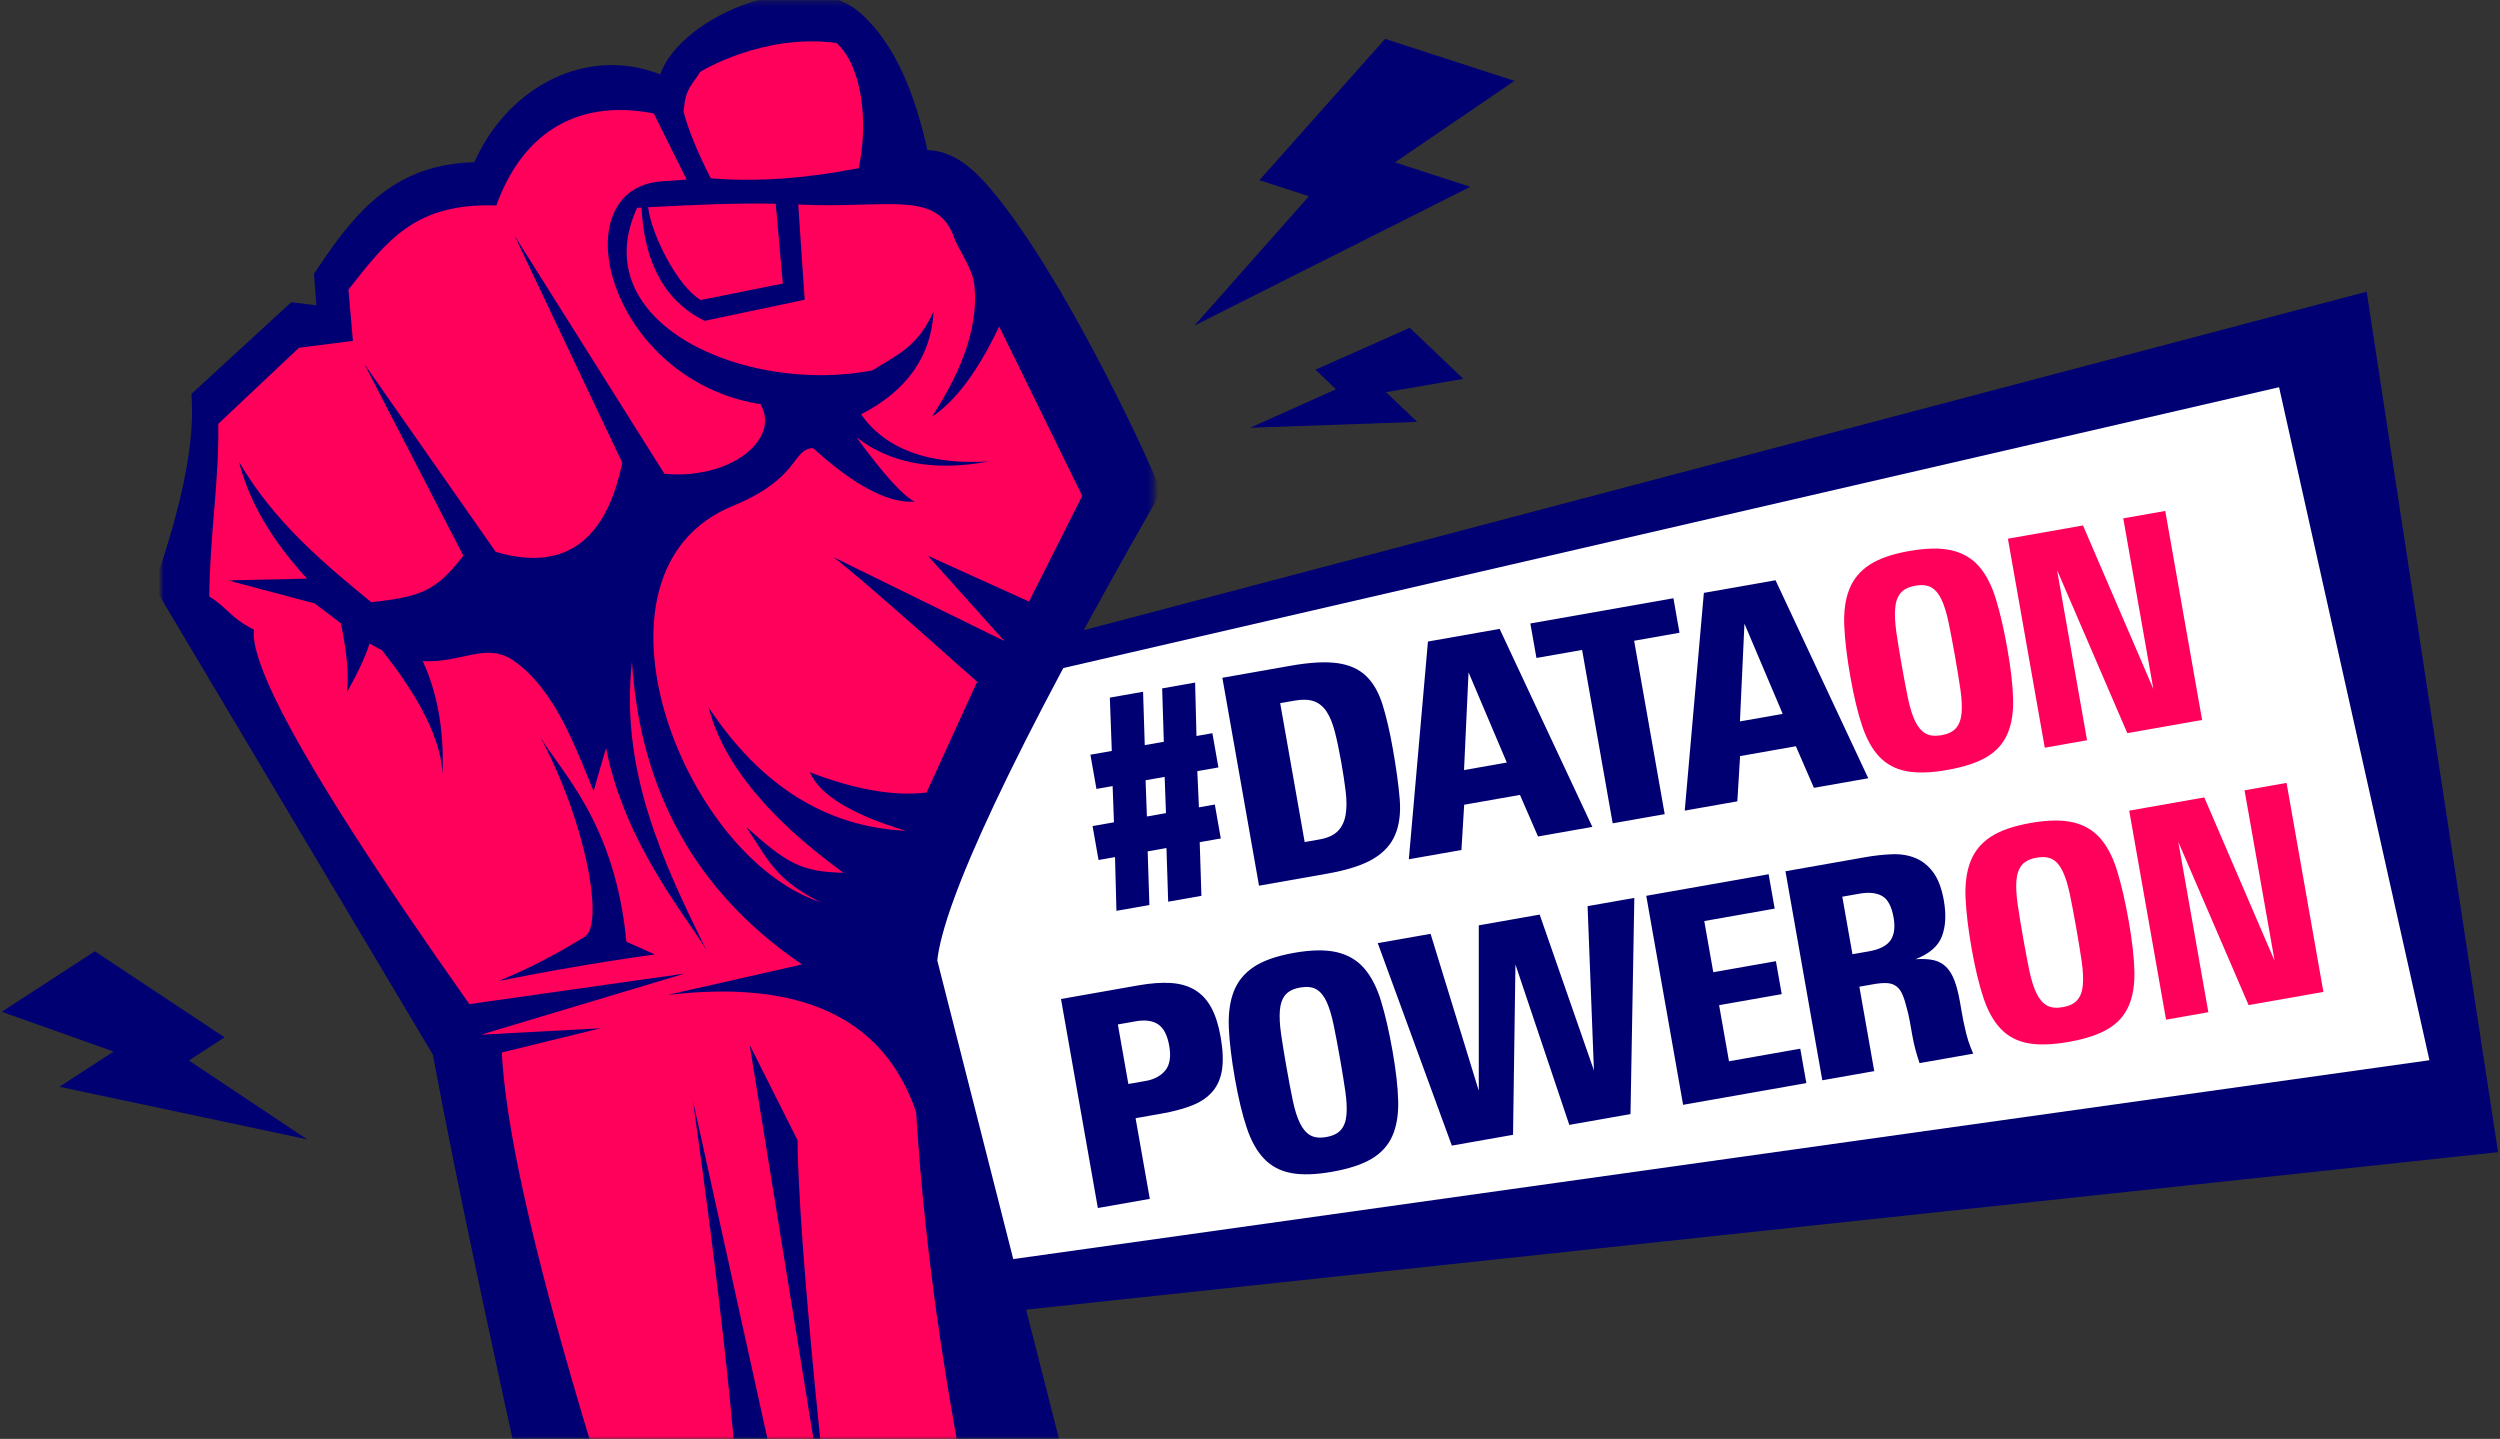
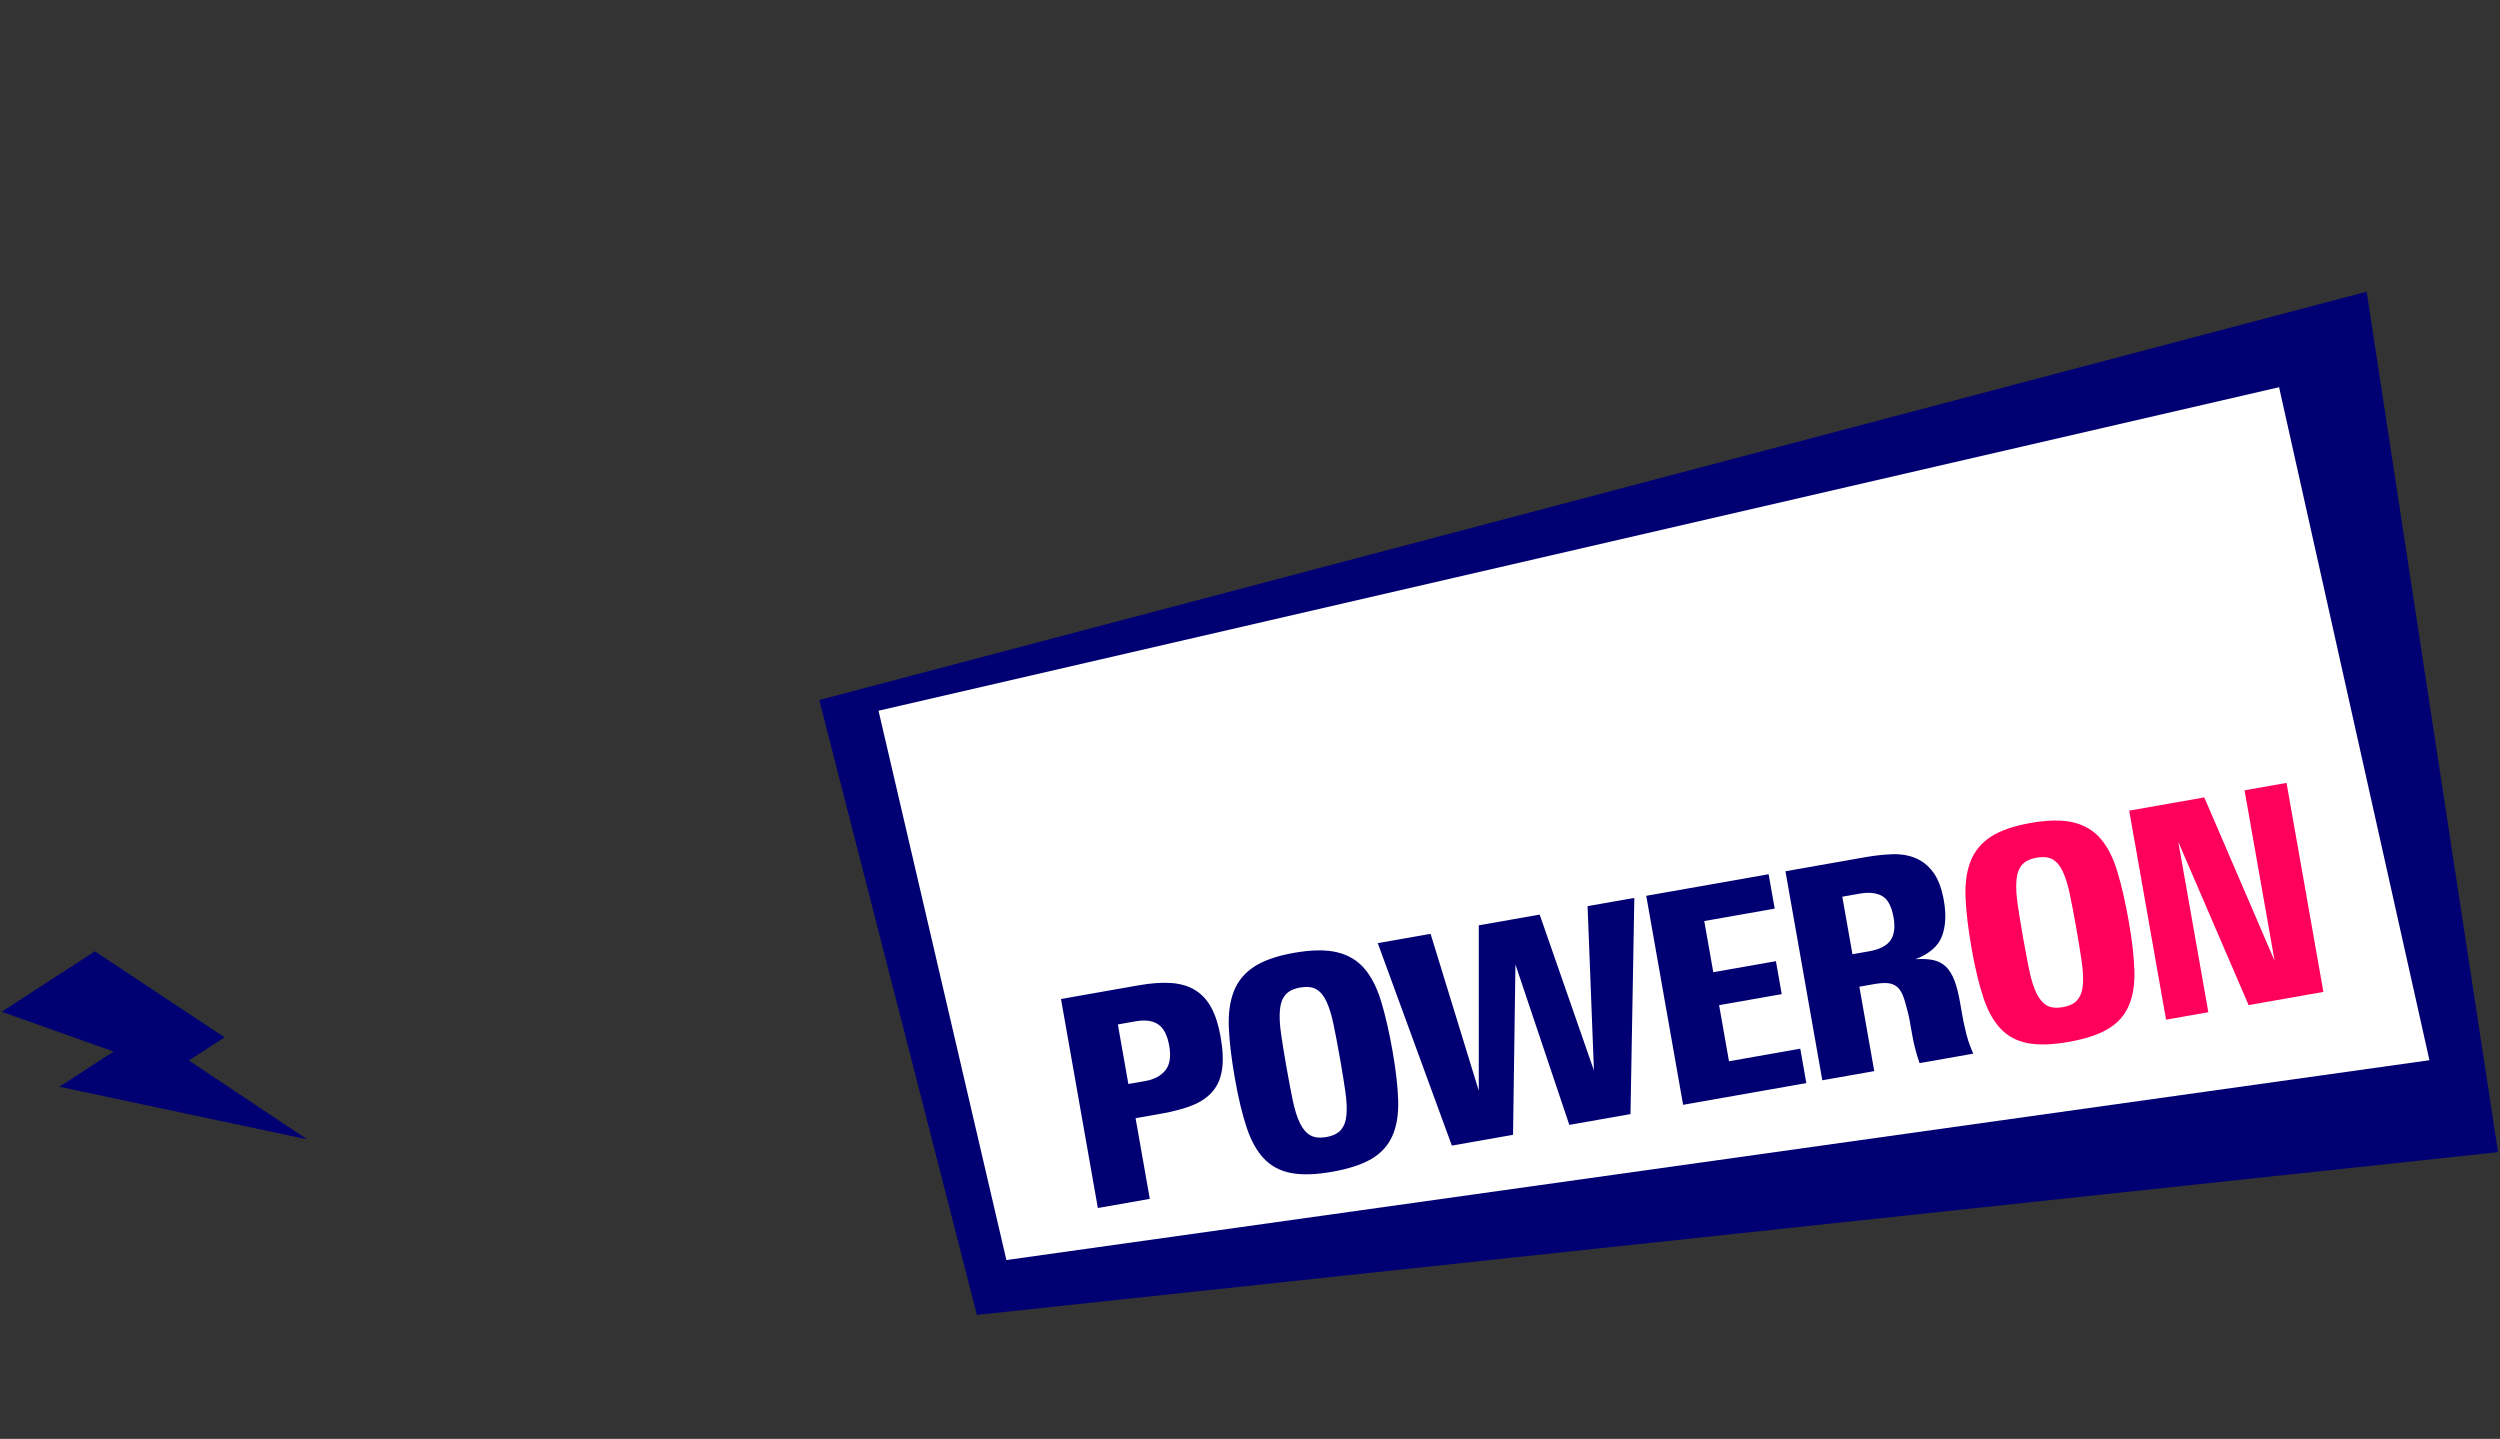
<svg xmlns="http://www.w3.org/2000/svg" xmlns:xlink="http://www.w3.org/1999/xlink" width="450px" height="259px" viewBox="0 0 450 259">
  <rect x="0" y="0" width="450" height="259" fill="#333333" stroke="none" />
  <title>New Main hand</title>
  <desc>Created with Sketch.</desc>
  <defs>
-     <rect id="path-1" x="0" y="0" width="207.6" height="264" />
    <polygon id="path-3" points="0 0.26 178.682 0.26 178.682 303.547 0 303.547" />
  </defs>
  <g id="Desktop" stroke="none" stroke-width="1" fill="none" fill-rule="evenodd">
    <g id="Desktop-HD" transform="translate(-21, -1277)">
      <g id="New-Main-hand" transform="translate(21, 1272)">
-         <polygon id="Path-8-Copy-3" fill="#000073" points="249.32 12 272.6 19.558 251.096 34.223 264.655 38.625 215 63.6 235.605 40.323 226.695 37.431" />
        <polygon id="Path-8-Copy-4" fill="#000073" transform="translate(27.8, 198.6) scale(-1, 1) rotate(33) translate(-27.8, -198.6) " points="24.617 174 44.6 174 31.607 190.974 43.245 190.974 11 223.2 21.121 199.702 13.473 199.702" />
-         <polygon id="Path-8-Copy-5" fill="#000073" points="253.746 64 263.4 73.189 249.475 75.585 255.098 80.937 225 82 240.477 75.066 236.782 71.55" />
        <polygon id="Rectangle-Copy-9" fill="#000073" transform="translate(298.246, 159.556) rotate(-10) translate(-298.246, -159.556) " points="154.711 105.25 441.781 81.235 438.172 237.877 163.441 219.18" />
        <polygon id="Rectangle-Copy-10" fill="#FFFFFF" transform="translate(296.537, 157.703) rotate(-10) translate(-296.537, -157.703) " points="164.537 109.272 422.92 95.703 428.537 219.703 170.036 210.645" />
        <g transform="translate(300.5, 158.5) rotate(-10) translate(-300.5, -158.5) translate(188, 112)" fill-rule="nonzero">
-           <path d="M18.68,39.504 L20.054,29.938 L23.488,29.938 L22.114,39.504 L28.189,39.504 L29.563,29.938 L33.419,29.938 L33.419,23.736 L30.514,23.736 L31.359,17.272 L35.215,17.272 L35.215,11.017 L32.31,11.017 L33.736,1.504 L27.714,1.504 L26.34,11.017 L22.854,11.017 L24.227,1.504 L18.152,1.504 L16.831,11.017 L12.922,11.017 L12.922,17.272 L15.881,17.272 L14.983,23.736 L11.073,23.736 L11.073,29.938 L14.084,29.938 L12.658,39.504 L18.68,39.504 Z M24.491,23.736 L21.005,23.736 L21.903,17.272 L25.389,17.272 L24.491,23.736 Z M51.132,39.504 C54.83,39.504 57.718,39.11 59.796,38.321 C61.874,37.533 63.432,36.324 64.471,34.695 C65.51,33.066 66.144,30.989 66.373,28.467 C66.602,25.944 66.716,22.948 66.716,19.479 C66.716,16.255 66.567,13.505 66.267,11.227 C65.968,8.95 65.29,7.093 64.234,5.656 C63.177,4.22 61.619,3.168 59.558,2.503 C57.498,1.837 54.707,1.504 51.185,1.504 L51.185,1.504 L38.718,1.504 L38.718,39.504 L51.132,39.504 Z M50.868,33.197 L48.174,33.197 L48.174,7.811 L50.815,7.811 C52.224,7.811 53.351,8.048 54.196,8.521 C55.042,8.994 55.684,9.729 56.125,10.728 C56.565,11.727 56.847,13.014 56.97,14.591 C57.093,16.168 57.155,18.06 57.155,20.267 C57.155,22.23 57.111,23.999 57.023,25.576 C56.935,27.153 56.688,28.51 56.283,29.649 C55.878,30.788 55.253,31.664 54.408,32.277 C53.563,32.89 52.383,33.197 50.868,33.197 L50.868,33.197 Z M75.713,39.504 L77.615,31.568 L87.811,31.568 L89.712,39.504 L99.644,39.504 L89.395,1.504 L76.294,1.504 L66.099,39.504 L75.713,39.504 Z M86.49,25.418 L78.672,25.418 L82.528,8.232 L86.49,25.418 Z M112.867,39.504 L112.867,7.811 L121.161,7.811 L121.161,1.504 L95.011,1.504 L95.011,7.811 L103.358,7.811 L103.358,39.504 L112.867,39.504 Z M126.143,39.504 L128.044,31.568 L138.24,31.568 L140.142,39.504 L150.073,39.504 L139.825,1.504 L126.724,1.504 L116.528,39.504 L126.143,39.504 Z M136.919,25.418 L129.101,25.418 L132.957,8.232 L136.919,25.418 Z" fill="#000073" />
-           <path d="M164.32,40.504 C167.37,40.504 169.832,40.152 171.707,39.447 C173.582,38.743 175.045,37.607 176.097,36.039 C177.148,34.471 177.858,32.455 178.226,29.989 C178.594,27.523 178.778,24.511 178.778,20.953 C178.778,17.43 178.62,14.375 178.305,11.785 C177.989,9.196 177.332,7.074 176.333,5.418 C175.334,3.762 173.889,2.53 171.996,1.719 C170.103,0.909 167.58,0.504 164.426,0.504 C161.306,0.504 158.809,0.909 156.934,1.719 C155.059,2.53 153.613,3.771 152.597,5.445 C151.58,7.118 150.906,9.24 150.573,11.812 C150.24,14.383 150.073,17.43 150.073,20.953 C150.073,24.511 150.257,27.532 150.625,30.015 C150.993,32.499 151.694,34.515 152.728,36.065 C153.762,37.615 155.208,38.743 157.065,39.447 C158.923,40.152 161.341,40.504 164.32,40.504 Z M164.426,34.163 C163.199,34.163 162.261,33.89 161.613,33.344 C160.965,32.798 160.483,31.97 160.167,30.861 C159.852,29.751 159.668,28.351 159.615,26.66 C159.563,24.969 159.536,22.979 159.536,20.689 C159.536,18.329 159.563,16.286 159.615,14.559 C159.668,12.833 159.843,11.398 160.141,10.253 C160.439,9.108 160.921,8.254 161.587,7.69 C162.253,7.127 163.199,6.845 164.426,6.845 C165.652,6.845 166.59,7.118 167.238,7.664 C167.887,8.21 168.36,9.046 168.658,10.174 C168.956,11.301 169.131,12.728 169.183,14.454 C169.236,16.18 169.262,18.223 169.262,20.583 C169.262,22.908 169.236,24.916 169.183,26.607 C169.131,28.298 168.956,29.707 168.658,30.834 C168.36,31.962 167.878,32.798 167.212,33.344 C166.546,33.89 165.617,34.163 164.426,34.163 Z M190.044,39.606 L190.044,8.483 L197.405,39.606 L211.073,39.606 L211.073,1.402 L203.398,1.402 L203.398,32.578 L196.038,1.402 L182.316,1.402 L182.316,39.606 L190.044,39.606 Z" id="ON" fill="#FF005A" />
          <path d="M9.568,91.606 L9.568,76.863 L14.263,76.863 C16.478,76.863 18.395,76.696 20.013,76.361 C21.63,76.027 22.975,75.419 24.048,74.538 C25.12,73.658 25.912,72.451 26.422,70.919 C26.931,69.386 27.186,67.44 27.186,65.08 C27.186,62.931 26.94,61.117 26.448,59.637 C25.956,58.158 25.182,56.951 24.127,56.018 C23.072,55.084 21.727,54.415 20.092,54.01 C18.456,53.605 16.496,53.402 14.21,53.402 L14.21,53.402 L0.073,53.402 L0.073,91.606 L9.568,91.606 Z M12.522,70.575 L9.357,70.575 L9.357,59.69 L12.575,59.69 C14.333,59.69 15.643,60.104 16.505,60.932 C17.366,61.76 17.797,63.142 17.797,65.08 C17.797,67.053 17.314,68.462 16.346,69.307 C15.379,70.153 14.105,70.575 12.522,70.575 L12.522,70.575 Z M42.711,92.504 C45.77,92.504 48.241,92.152 50.122,91.447 C52.003,90.743 53.472,89.607 54.527,88.039 C55.582,86.471 56.294,84.455 56.663,81.989 C57.032,79.523 57.217,76.511 57.217,72.953 C57.217,69.43 57.059,66.375 56.742,63.785 C56.426,61.196 55.766,59.074 54.764,57.418 C53.762,55.762 52.311,54.53 50.412,53.719 C48.513,52.909 45.981,52.504 42.816,52.504 C39.687,52.504 37.181,52.909 35.3,53.719 C33.418,54.53 31.968,55.771 30.948,57.445 C29.928,59.118 29.251,61.24 28.917,63.812 C28.583,66.383 28.416,69.43 28.416,72.953 C28.416,76.511 28.6,79.532 28.97,82.015 C29.339,84.499 30.042,86.515 31.08,88.065 C32.117,89.615 33.568,90.743 35.431,91.447 C37.295,92.152 39.722,92.504 42.711,92.504 Z M42.816,86.163 C41.585,86.163 40.645,85.89 39.994,85.344 C39.344,84.798 38.86,83.97 38.544,82.861 C38.227,81.751 38.042,80.351 37.99,78.66 C37.937,76.969 37.911,74.979 37.911,72.689 C37.911,70.329 37.937,68.286 37.99,66.559 C38.042,64.833 38.218,63.398 38.517,62.253 C38.816,61.108 39.3,60.254 39.968,59.69 C40.636,59.127 41.585,58.845 42.816,58.845 C44.047,58.845 44.988,59.118 45.638,59.664 C46.289,60.21 46.764,61.046 47.063,62.174 C47.362,63.301 47.537,64.728 47.59,66.454 C47.643,68.18 47.669,70.223 47.669,72.583 L47.668,73.44 C47.662,75.405 47.636,77.128 47.59,78.607 C47.537,80.298 47.362,81.707 47.063,82.834 C46.764,83.962 46.28,84.798 45.612,85.344 C44.944,85.89 44.012,86.163 42.816,86.163 Z M75.959,91.606 L81.709,61.487 L86.245,91.606 L97.428,91.606 L104.865,53.402 L96.32,53.402 L92.311,82.729 L87.564,53.402 L76.434,53.402 L71.264,82.729 L67.625,53.402 L57.971,53.402 L64.776,91.606 L75.959,91.606 Z M129.568,91.606 L129.568,85.318 L116.539,85.318 L116.539,75.067 L127.986,75.067 L127.986,69.043 L116.539,69.043 L116.539,59.69 L129.41,59.69 L129.41,53.402 L107.044,53.402 L107.044,91.606 L129.568,91.606 Z M141.98,91.606 L141.98,76.176 L144.565,76.176 C145.585,76.176 146.411,76.256 147.044,76.414 C147.677,76.573 148.187,76.863 148.574,77.286 C148.961,77.709 149.233,78.272 149.392,78.977 C149.55,79.681 149.664,80.58 149.735,81.672 C149.805,82.376 149.84,83.107 149.84,83.865 L149.84,83.865 L149.84,86.269 C149.84,87.29 149.875,88.206 149.946,89.017 C150.016,89.827 150.121,90.69 150.262,91.606 L150.262,91.606 L160.073,91.606 C159.862,90.725 159.704,89.924 159.599,89.201 C159.493,88.479 159.423,87.572 159.388,86.48 C159.352,85.846 159.335,85.159 159.335,84.419 L159.335,84.419 L159.335,81.936 C159.335,80.386 159.229,79.074 159.018,77.999 C158.807,76.925 158.456,76.044 157.963,75.357 C157.471,74.67 156.812,74.151 155.985,73.799 C155.159,73.446 154.095,73.2 152.794,73.059 C155.431,72.53 157.234,71.447 158.201,69.809 C159.168,68.171 159.651,66.084 159.651,63.548 C159.651,61.328 159.317,59.549 158.649,58.211 C157.981,56.872 157.075,55.842 155.933,55.12 C154.79,54.397 153.453,53.931 151.924,53.719 C150.394,53.508 148.767,53.402 147.044,53.402 L147.044,53.402 L132.486,53.402 L132.486,91.606 L141.98,91.606 Z M144.776,70.205 L141.769,70.205 L141.769,59.69 L144.934,59.69 C146.622,59.69 147.923,60.06 148.838,60.8 C149.752,61.54 150.209,62.931 150.209,64.974 C150.209,66.771 149.787,68.092 148.943,68.937 C148.099,69.783 146.71,70.205 144.776,70.205 L144.776,70.205 Z" id="POWER" fill="#000073" />
          <path d="M177.32,92.504 C180.37,92.504 182.832,92.152 184.707,91.447 C186.582,90.743 188.045,89.607 189.097,88.039 C190.148,86.471 190.858,84.455 191.226,81.989 C191.594,79.523 191.778,76.511 191.778,72.953 C191.778,69.43 191.62,66.375 191.305,63.785 C190.989,61.196 190.332,59.074 189.333,57.418 C188.334,55.762 186.889,54.53 184.996,53.719 C183.103,52.909 180.58,52.504 177.426,52.504 C174.306,52.504 171.809,52.909 169.934,53.719 C168.059,54.53 166.613,55.771 165.597,57.445 C164.58,59.118 163.906,61.24 163.573,63.812 C163.24,66.383 163.073,69.43 163.073,72.953 C163.073,76.511 163.257,79.532 163.625,82.015 C163.993,84.499 164.694,86.515 165.728,88.065 C166.762,89.615 168.208,90.743 170.065,91.447 C171.923,92.152 174.341,92.504 177.32,92.504 Z M177.426,86.163 C176.199,86.163 175.261,85.89 174.613,85.344 C173.965,84.798 173.483,83.97 173.167,82.861 C172.852,81.751 172.668,80.351 172.615,78.66 C172.563,76.969 172.536,74.979 172.536,72.689 C172.536,70.329 172.563,68.286 172.615,66.559 C172.668,64.833 172.843,63.398 173.141,62.253 C173.439,61.108 173.921,60.254 174.587,59.69 C175.253,59.127 176.199,58.845 177.426,58.845 C178.652,58.845 179.59,59.118 180.238,59.664 C180.887,60.21 181.36,61.046 181.658,62.174 C181.956,63.301 182.131,64.728 182.183,66.454 C182.236,68.18 182.262,70.223 182.262,72.583 C182.262,74.908 182.236,76.916 182.183,78.607 C182.131,80.298 181.956,81.707 181.658,82.834 C181.36,83.962 180.878,84.798 180.212,85.344 C179.546,85.89 178.617,86.163 177.426,86.163 Z M203.044,91.606 L203.044,60.483 L210.405,91.606 L224.073,91.606 L224.073,53.402 L216.398,53.402 L216.398,84.578 L209.038,53.402 L195.316,53.402 L195.316,91.606 L203.044,91.606 Z" id="ON" fill="#FF005A" />
        </g>
        <g id="Group-6-Copy-2" transform="translate(21.8, 0)">
          <mask id="mask-2" fill="white">
            <use xlink:href="#path-1" />
          </mask>
          <g id="Mask" />
          <g id="Group-6" mask="url(#mask-2)">
            <g transform="translate(7.2, 4.8)">
              <g id="Group-3" stroke-width="1" fill="none">
                <mask id="mask-4" fill="white">
                  <use xlink:href="#path-3" />
                </mask>
                <g id="Clip-2" />
                <path d="M86.421,36.832 C76.891,57.662 105.617,70.702 128.537,66.281 C133.224,63.317 136.73,61.895 139.519,55.558 C139.077,63.741 134.74,69.967 126.507,74.236 C130.963,80.563 138.592,83.407 149.394,82.769 C139.635,84.601 131.735,83.14 125.693,78.387 C130.694,85.273 134.179,89.155 136.149,90.032 C131.437,90.401 125.357,87.173 117.909,80.347 C114.078,80.559 115.664,85.785 103.505,90.841 C75.018,102.682 94.251,154.099 119.188,162.557 C111.078,158.405 109.916,154.945 105.943,148.951 C113.102,155.406 115.658,157.097 123.37,157.253 C109.822,147.318 101.767,137.326 99.205,127.275 C108.527,141.518 120.299,148.974 134.523,149.643 C124.87,146.728 119.139,143.192 117.329,139.035 C125.408,142.193 132.379,143.423 138.241,142.725 L147.303,122.663 C132.849,109.625 124.252,102.092 121.512,100.064 L152.183,115.284 L138.474,99.833 L156.597,108.135 L166.124,88.995 L151.253,58.325 C147.464,66.412 143.437,71.87 139.171,74.698 C145.089,65.688 147.663,57.392 146.761,50.457 C146.416,47.808 143.778,43.978 143.256,42.413 C140.243,33.39 131.264,37.04 115.27,36.233 L116.423,53.482 L99.166,57.161 L98.505,57.302 L97.903,56.981 C90.213,52.88 87.598,44.938 87.201,36.791 L86.421,36.832 Z M118.461,299.709 L104.828,283.224 C104.828,283.224 106.201,268.959 96.401,198.458 C111.107,265.959 118.461,299.709 118.461,299.709 L118.461,299.709 Z M106.565,188.417 L115.163,205.712 C115.163,205.712 114.853,222.008 121.668,282.733 C121.668,282.733 116.634,251.294 106.565,188.417 L106.565,188.417 Z M77.057,168.816 C68.538,174.197 61.489,176.887 61.489,176.887 C77.29,173.658 89.604,172.044 89.604,172.044 C86.197,170.507 84.493,169.738 84.493,169.738 C82.464,147.815 72.357,138.591 68.925,132.38 C77.584,148.699 80.428,166.753 77.057,168.816 L77.057,168.816 Z M111.236,36.091 C103.661,35.932 95.887,36.335 88.384,36.729 C88.961,41.656 93.668,51.089 97.802,53.528 L112.508,50.549 L111.236,36.091 Z M33.369,112.097 C34.484,117.599 34.837,121.768 34.429,124.603 C36.466,120.93 37.821,117.975 38.497,115.739 C39.244,116.184 39.968,116.572 40.669,116.909 C47.559,125.626 51.198,133.082 51.586,139.278 C51.846,131.417 50.655,124.631 48.013,118.919 C54.98,119.333 59.373,115.382 64.305,118.849 C71.825,124.134 75.529,135.01 78.62,142.464 L80.85,134.656 C84.335,152.627 95.916,165.902 98.974,171.552 C91.066,155.441 83.32,138.723 85.497,118.975 C86.931,142.579 97.074,160.875 115.936,173.858 L91.771,179.393 C115.796,176.492 130.667,183.564 136.383,200.608 C138.282,231.971 143.815,266.285 152.978,303.547 L166.879,303.547 L169.272,303.547 L171.665,303.547 L138.492,173.158 C139.052,167.563 142.53,157.973 148.928,144.388 C155.555,130.316 165.287,112.056 178.125,89.611 L178.682,88.636 L178.261,87.611 C176.222,82.653 170.69,70.86 164.174,59.11 C159.832,51.281 155.036,43.443 150.509,37.599 C147.605,33.85 145.302,31.415 142.954,29.992 C140.996,28.805 139.095,28.32 136.956,28.402 C134.511,16.685 130.645,8.471 125.229,3.581 C115.551,-5.155 92.576,4.962 90.64,15.229 C89.955,14.915 89.269,14.639 88.583,14.399 C83.025,12.455 77.378,12.804 72.316,14.897 C67.335,16.956 62.932,20.716 59.769,25.637 C58.775,27.185 57.905,28.84 57.18,30.583 C50.57,30.633 45.533,32.354 41.207,35.436 C36.658,38.677 33.026,43.362 29.187,49.166 L28.744,49.835 L28.805,50.607 L29.277,56.534 L28.564,56.442 C26.804,56.217 25.562,56.06 24.886,55.98 L23.838,55.854 L23.043,56.583 L7.476,70.88 L6.685,71.606 L6.731,72.664 C6.901,76.548 6.461,81.137 5.409,86.429 C4.343,91.793 2.654,97.84 0.343,104.572 L0,105.57 L0.543,106.481 L50.063,189.616 C52.081,200.675 55.223,216.18 59.487,236.132 C63.402,254.452 68.354,276.925 74.34,303.547 L76.712,303.547 L79.083,303.547 L91.84,303.547 C73.061,247.413 63.174,209.495 62.183,189.8 L79.842,185.418 L58.465,186.571 L94.945,175.503 L56.374,181.037 C29.798,142.995 16.941,120.396 17.803,113.24 C13.337,110.91 13.224,109.366 9.796,107.225 C9.891,96.082 11.589,86.169 11.404,75.955 L25.854,62.18 L35.52,60.935 L34.723,51.647 C41.766,42.566 46.745,35.928 61.207,36.408 C65.545,24.185 74.828,16.877 89.396,19.74 L95.28,31.722 L90.953,32.016 C72.474,33.27 81.164,68.028 108.503,72.393 C112.155,78.747 103.132,86.108 91.308,85.001 L64.451,41.851 L83.756,83.001 C80.805,97.373 73.253,102.754 61.101,99.143 L37.56,65.104 L55.292,99.835 C50.446,106.141 47.89,107.255 38.795,108.252 C30.877,101.668 21.428,93.866 15.094,82.77 C16.83,89.869 20.896,96.941 27.293,103.986 L13.116,104.3 L28.687,108.483 L33.369,112.097 Z M94.728,19.442 L94.767,19.06 C95.181,14.956 96.155,14.836 97.687,12.245 C97.743,12.151 109.024,5.182 122.107,6.986 C126.711,11.142 127.882,21.339 126.097,29.651 C117.267,31.394 108.436,32.212 99.606,31.496 C97.08,26.443 95.602,22.685 94.728,19.442 L94.728,19.442 Z" id="Fill-1" stroke="#000073" stroke-width="2.4" fill="#000073" mask="url(#mask-4)" />
              </g>
              <path d="M98.938,32.302 C107.814,33.015 116.689,32.201 125.565,30.469 C127.359,22.207 126.182,12.072 121.555,7.941 C108.405,6.148 97.066,13.075 97.01,13.168 C95.47,15.744 94.491,15.863 94.075,19.942 L94.036,20.322 C94.914,23.545 96.4,27.281 98.938,32.302 L98.938,32.302 Z M104.187,282.509 C104.187,282.509 104.946,274.704 101.316,242.057 C100.053,230.701 98.259,216.34 95.718,198.255 L105.368,242.057 L117.89,298.894 L104.187,282.509 Z M72.099,242.057 C76.857,259.04 83.179,279.19 91.064,302.508 L152.534,302.508 C147.292,281.406 143.236,261.256 140.365,242.057 C138.208,227.631 136.721,213.743 135.903,200.392 C130.158,183.452 115.211,176.422 91.063,179.305 L115.352,173.804 C96.394,160.9 86.198,142.714 84.757,119.252 C82.569,138.881 90.355,155.499 98.303,171.512 C95.23,165.896 83.589,152.701 80.086,134.838 L77.845,142.6 C74.738,135.191 71.016,124.38 63.457,119.127 C58.5,115.682 54.084,119.609 47.082,119.198 C49.738,124.875 50.934,131.62 50.673,139.433 C50.283,133.275 46.625,125.863 39.7,117.2 C38.995,116.864 38.268,116.478 37.517,116.037 C36.837,118.26 35.476,121.196 33.429,124.847 C33.839,122.029 33.483,117.885 32.363,112.416 L27.657,108.824 L12.006,104.667 L26.256,104.354 C19.827,97.352 15.739,90.323 13.995,83.267 C20.361,94.295 29.858,102.05 37.816,108.594 C46.958,107.604 49.527,106.496 54.398,100.228 L36.575,65.708 L60.237,99.541 C72.451,103.13 80.041,97.782 83.008,83.497 L63.604,42.595 L90.598,85.484 C102.482,86.585 111.552,79.268 107.881,72.953 C80.402,68.613 71.667,34.066 90.241,32.82 L94.591,32.528 L88.676,20.618 C74.034,17.773 64.703,25.036 60.343,37.185 C45.807,36.709 40.803,43.306 33.724,52.332 L34.524,61.564 L24.81,62.801 L10.285,76.493 C10.472,86.645 8.764,96.498 8.669,107.574 C12.115,109.701 12.228,111.236 16.717,113.553 C16.123,118.426 22.003,130.505 34.356,149.79 C40.033,158.652 47.076,169.035 55.485,180.94 L94.254,175.439 L57.587,186.44 L79.074,185.294 L61.324,189.649 C61.902,201.014 65.495,218.484 72.099,242.057 L72.099,242.057 Z M116.967,242.057 C117.921,252.495 119.253,265.63 121.113,282.021 L114.642,242.057 L105.933,188.275 L114.574,205.465 C114.574,205.465 114.409,214.06 116.967,242.057 L116.967,242.057 Z M110.628,36.87 C103.014,36.713 95.201,37.112 87.659,37.504 C88.239,42.402 92.97,51.778 97.125,54.201 L111.906,51.241 L110.628,36.87 Z M60.627,176.814 C60.627,176.814 67.711,174.14 76.274,168.792 C79.662,166.742 76.804,148.797 68.1,132.578 C71.55,138.75 81.709,147.918 83.748,169.709 L88.886,172.001 C88.886,172.001 76.508,173.605 60.627,176.814 L60.627,176.814 Z M98.536,127.503 C107.904,141.659 119.737,149.07 134.034,149.736 C124.332,146.838 118.571,143.323 116.752,139.192 C124.872,142.33 131.879,143.553 137.772,142.86 L146.88,122.919 C132.352,109.959 123.71,102.472 120.956,100.456 L151.784,115.584 L138.004,100.227 L156.221,108.478 L165.796,89.454 L150.85,58.969 C147.041,67.008 142.993,72.433 138.705,75.243 C144.654,66.288 147.24,58.042 146.334,51.149 C145.988,48.517 143.336,44.709 142.811,43.155 C139.783,34.185 130.758,37.813 114.682,37.011 L115.841,54.156 L98.496,57.812 L97.832,57.953 L97.227,57.633 C89.497,53.557 86.869,45.664 86.47,37.566 L85.686,37.606 C76.108,58.311 104.98,71.272 128.018,66.878 C132.729,63.932 136.252,62.518 139.055,56.219 C138.611,64.353 134.252,70.542 125.977,74.785 C130.456,81.073 138.124,83.9 148.981,83.265 C139.172,85.086 131.231,83.635 125.159,78.91 C130.185,85.755 133.688,89.613 135.669,90.486 C130.932,90.852 124.821,87.643 117.335,80.858 C113.485,81.069 115.078,86.264 102.857,91.289 C74.225,103.059 93.556,154.164 118.621,162.571 C110.469,158.444 109.3,155.006 105.308,149.048 C112.504,155.464 115.073,157.145 122.824,157.299 C109.207,147.425 101.11,137.493 98.536,127.503 L98.536,127.503 Z" id="Fill-4" fill="#FF005A" />
            </g>
          </g>
        </g>
      </g>
    </g>
  </g>
</svg>